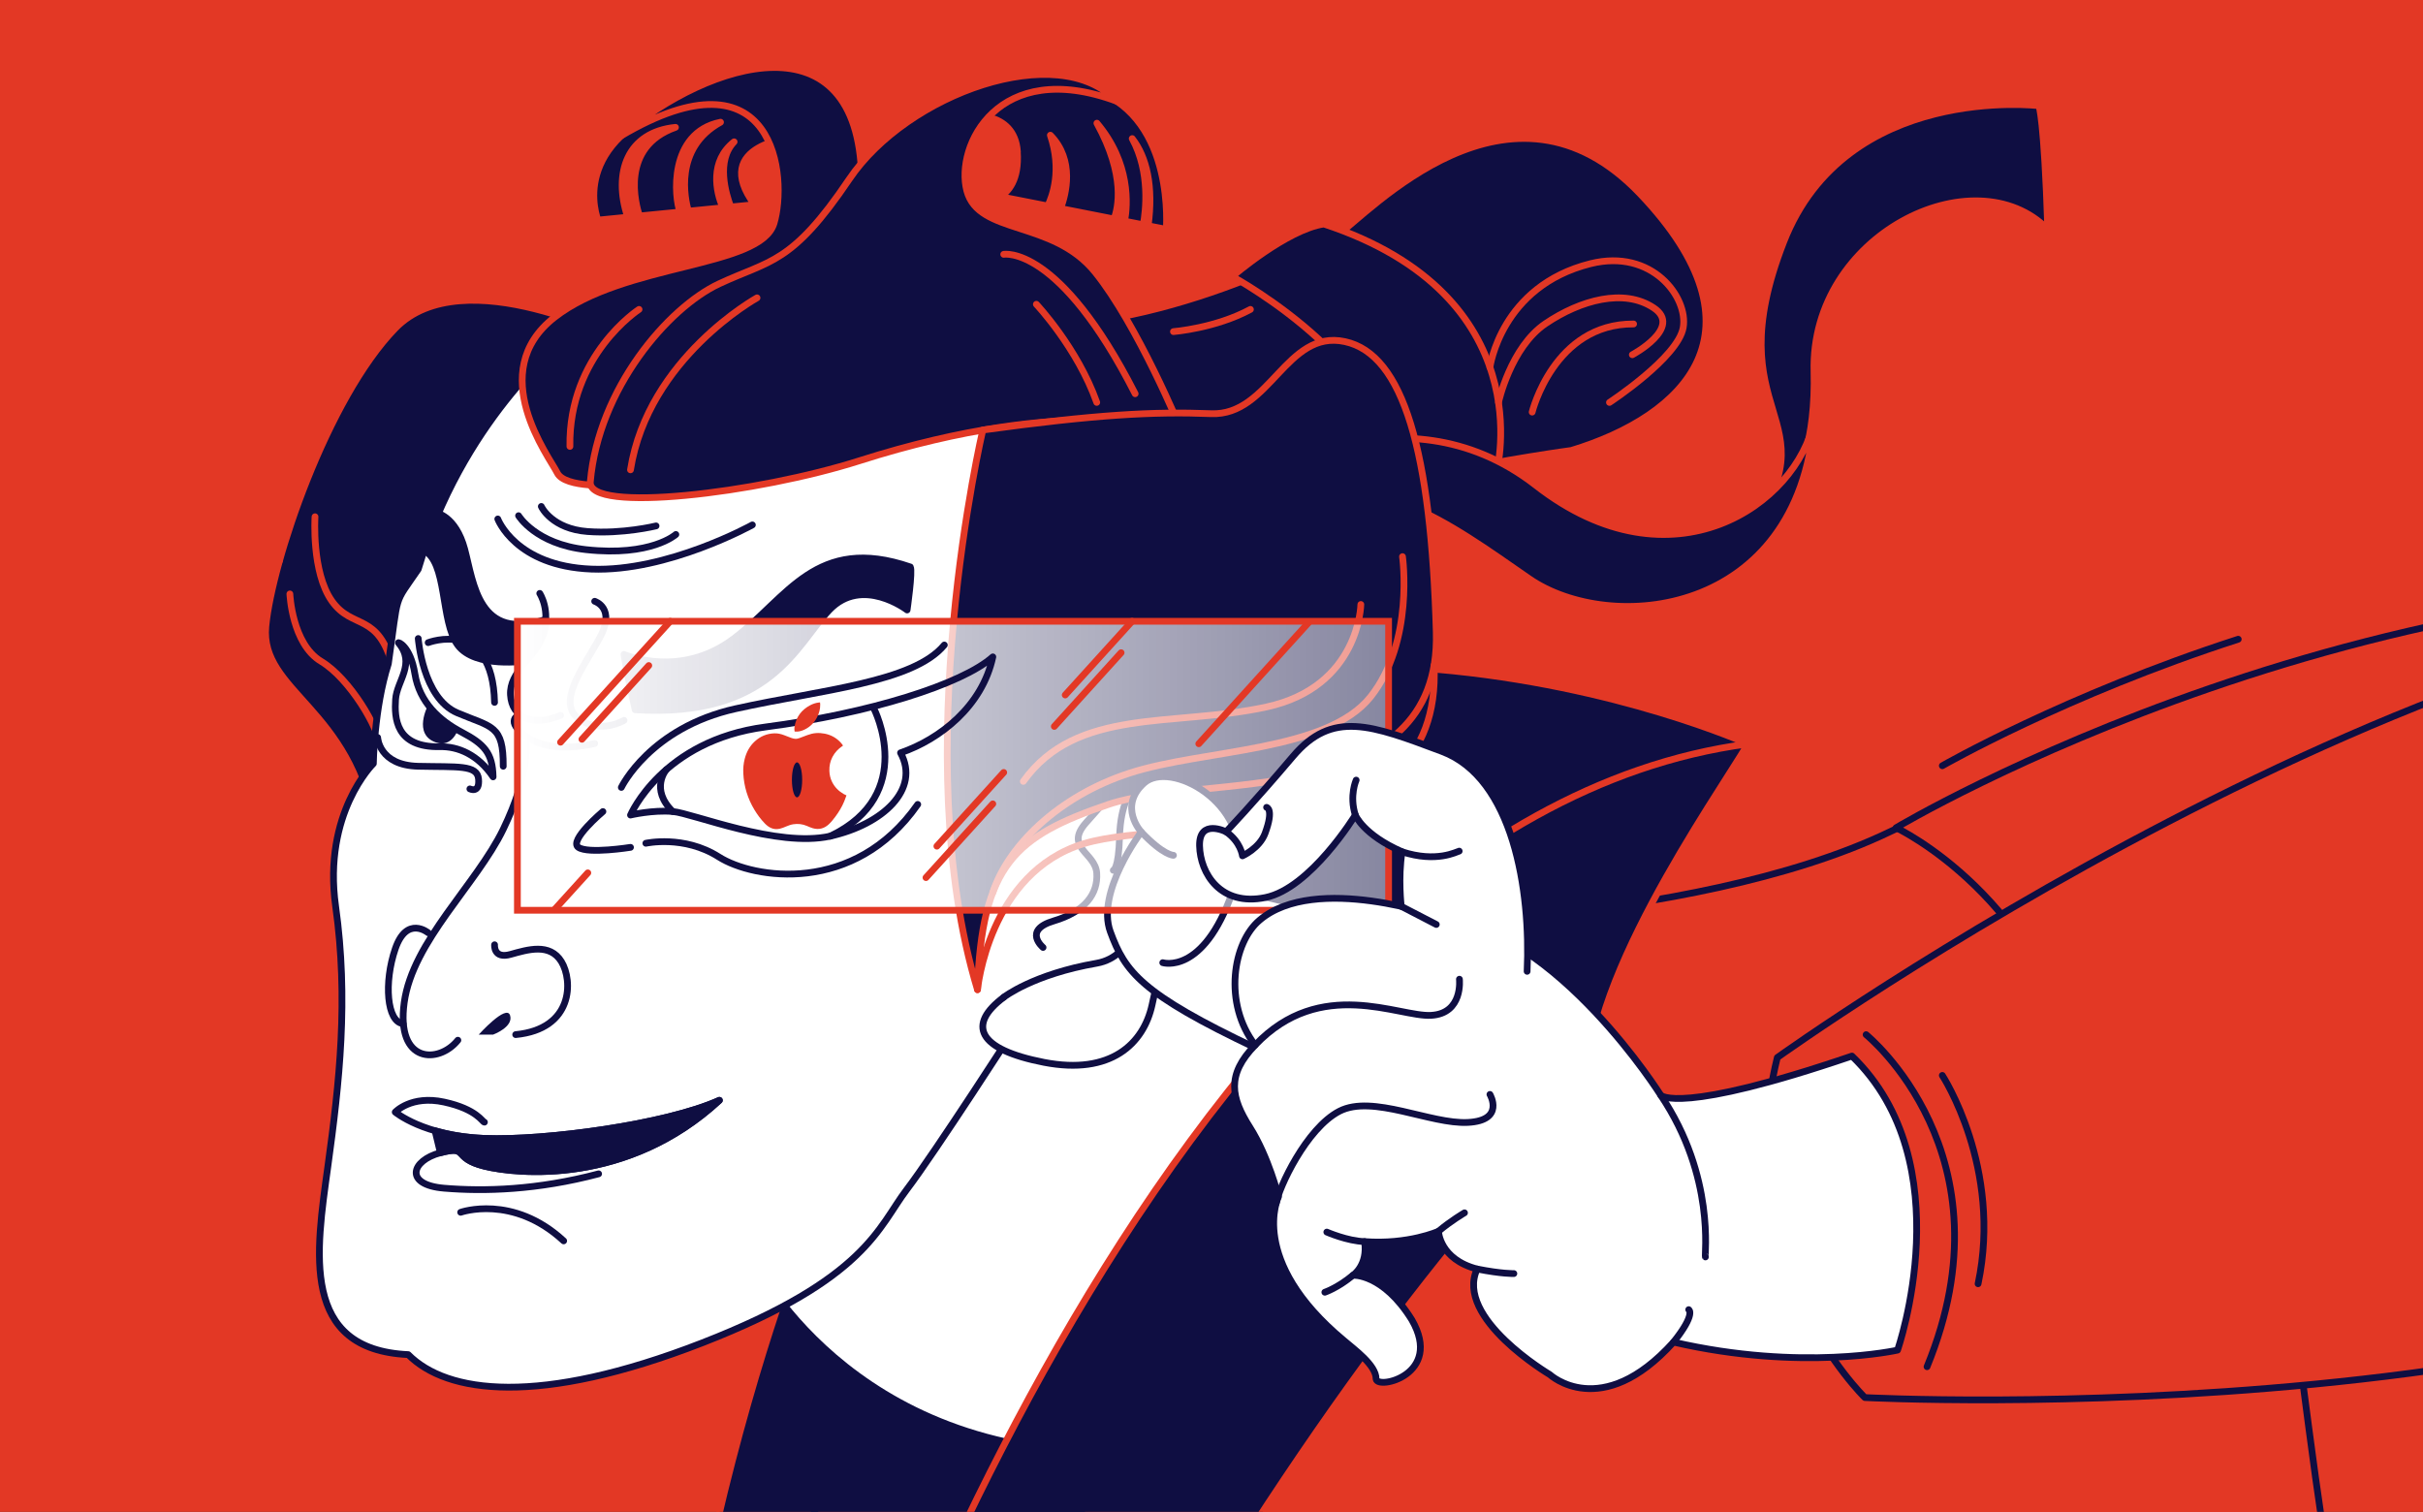
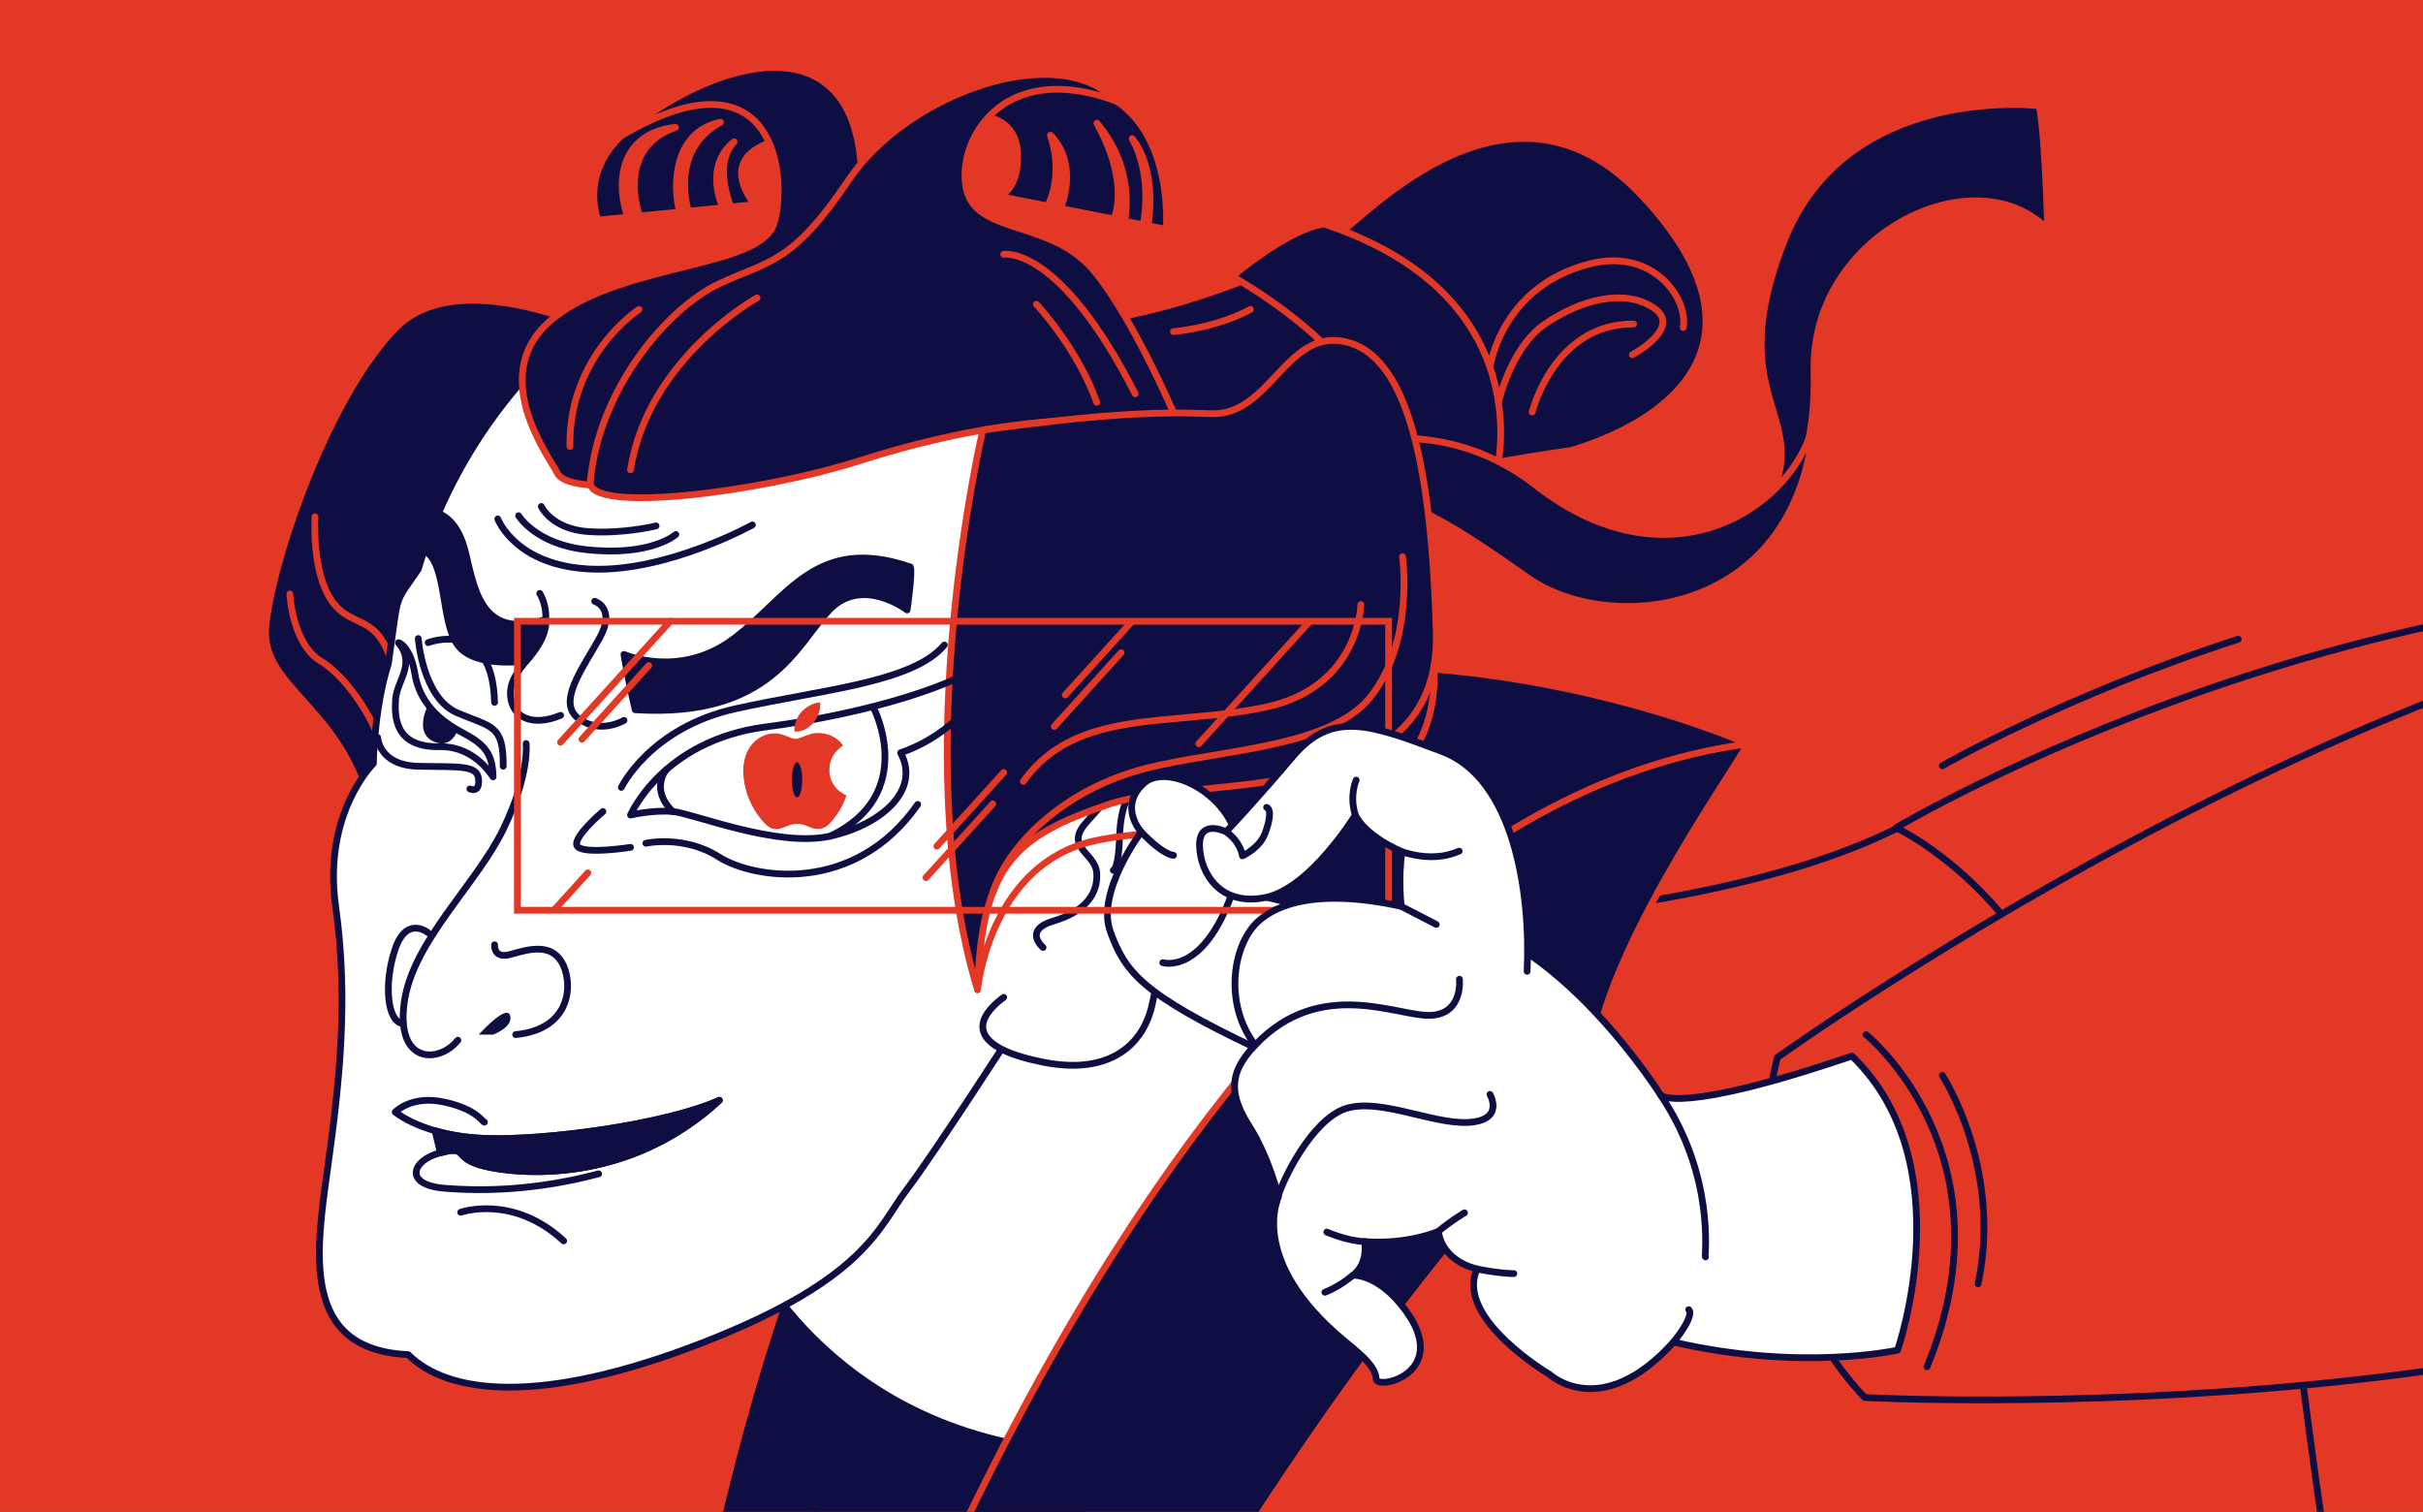
<svg xmlns="http://www.w3.org/2000/svg" width="718" height="448" viewBox="0 0 718 448" fill="none">
  <rect x="0" y="0" width="718" height="448" fill="#333333" stroke="none" />
  <g clip-path="url(#clip0_2313_5235)">
    <rect width="718" height="448" fill="#E33825" />
    <path d="M465.62 133.482C499.442 123.216 524.682 98.1 486.085 57.509C447.499 16.918 405.575 63.228 396.018 69.892C386.471 76.557 331.086 103.063 291.091 94.829C251.096 86.605 239.128 127.092 242.03 122.006C278.084 105.587 310.072 124.946 308.976 126.969C286.374 151.15 262.042 161.784 262.042 161.784C262.042 161.784 311.462 182.713 351.306 163.051C391.15 143.389 465.61 133.482 465.61 133.482H465.62Z" fill="#0F0E42" stroke="#E33825" stroke-width="2" stroke-linecap="round" stroke-linejoin="round" />
    <path d="M365.148 81.925C365.148 81.925 418.482 110.898 410.305 143.842C419.89 142.565 443.522 139.569 443.522 139.569C443.522 139.569 457.068 87.701 392.288 66.375C381.275 68.02 365.148 81.925 365.148 81.925Z" fill="#0F0E42" stroke="#E33825" stroke-width="2" stroke-linecap="round" stroke-linejoin="round" />
-     <path d="M441.508 108.86C441.508 108.86 444.703 84.783 471.322 78.129C489.604 73.563 500.314 88.177 498.783 97.053C497.252 105.93 476.928 119.249 476.928 119.249" stroke="#E33825" stroke-width="2" stroke-linecap="round" stroke-linejoin="round" />
+     <path d="M441.508 108.86C441.508 108.86 444.703 84.783 471.322 78.129C489.604 73.563 500.314 88.177 498.783 97.053" stroke="#E33825" stroke-width="2" stroke-linecap="round" stroke-linejoin="round" />
    <path d="M444.039 119.247C444.039 119.247 447.603 102.893 458.001 95.879C468.399 88.865 481.236 85.367 490.009 91.209C498.781 97.051 483.703 105.114 483.703 105.114" stroke="#E33825" stroke-width="2" stroke-linecap="round" stroke-linejoin="round" />
    <path d="M454.023 122.109C454.023 122.109 460.48 95.877 484.074 96" stroke="#E33825" stroke-width="2" stroke-linecap="round" stroke-linejoin="round" />
    <path d="M347.727 98.259C347.727 98.259 360.167 97.285 370.536 91.68" stroke="#E33825" stroke-width="2" stroke-linecap="round" stroke-linejoin="round" />
    <path d="M517.961 157.649C517.961 157.649 538.587 150.436 537.538 110.035C536.489 69.633 585.029 45.849 606.809 67.969C605.759 34.733 604.181 31.32 604.181 31.32C604.181 31.32 547.038 24.505 528.595 71.561C507.941 124.252 544.041 123.155 517.961 157.658V157.649Z" fill="#0F0E42" stroke="#E33825" stroke-width="2" stroke-linecap="round" stroke-linejoin="round" />
    <path d="M368.657 143.85C368.657 143.85 414.75 112.334 455.151 143.85C495.553 175.366 532.552 149.389 537.543 124.727C532.816 182.975 477.025 188.042 453.1 171.471C429.175 154.9 405.788 137.091 378.554 150.07C351.321 163.049 368.657 143.85 368.657 143.85Z" fill="#0F0E42" stroke="#E33825" stroke-width="2" stroke-linecap="round" stroke-linejoin="round" />
    <path d="M396.306 274.913C396.306 274.913 500.77 275.017 560.163 246.403C704.272 176.971 660.43 448.761 715.568 556.146C770.707 663.531 815.089 708.82 764.78 753.806C714.472 798.792 358.636 1022.28 294.205 925.045C229.774 827.813 103.843 440.764 396.306 274.913Z" fill="#E33825" stroke="#0F0E42" stroke-width="2" stroke-linecap="round" stroke-linejoin="round" />
    <path d="M241.873 784.764C241.873 784.764 184.059 745.771 192.056 595.81C200.053 445.849 245.181 348.484 245.181 348.484C245.181 348.484 347.726 369.583 348.01 372.438C348.294 375.293 222.447 721.921 241.873 784.755V784.764Z" fill="#0F0E42" stroke="#E33825" stroke-width="2" stroke-linecap="round" stroke-linejoin="round" />
    <path d="M312.42 421.572C311.692 416.987 517.973 220.433 517.973 220.433C517.973 220.433 363.134 150.623 244.274 253.121C230.529 304.81 312.429 421.572 312.429 421.572H312.42Z" fill="#0F0E42" stroke="#E33825" stroke-width="2" stroke-linecap="round" stroke-linejoin="round" />
    <path d="M222.945 372.448C222.945 372.448 251.172 432.427 332.58 430.433C363.141 388.443 434.804 315.164 433.962 315.665C433.121 316.166 328.203 287.306 288.303 240.477C267.544 280.481 222.945 372.448 222.945 372.448Z" fill="white" stroke="#0F0E42" stroke-width="2" stroke-linecap="round" stroke-linejoin="round" />
    <path d="M242.183 559.192C242.183 559.192 340.72 243.975 517.962 220.438C508.386 236.555 467.181 294.567 472.115 326.045C409.679 376.628 238.127 631.62 241.861 784.776C199.465 666.094 242.183 559.192 242.183 559.192Z" fill="#0F0E42" stroke="#E33825" stroke-width="2" stroke-linecap="round" stroke-linejoin="round" />
    <path d="M184.46 101.23C184.46 101.23 137.271 76.539 117.127 97.278C96.973 118.028 80.629 166.266 78.776 185.587C76.924 204.909 104.573 210.165 109.612 246.228C136.193 178.328 184.45 101.23 184.45 101.23H184.46Z" fill="#0F0E42" stroke="#E33825" stroke-width="2" stroke-linecap="round" stroke-linejoin="round" />
    <path d="M104.297 267.239C105.242 263.438 100.657 229.436 88.009 216.165C66.731 193.827 82.848 166.055 82.848 166.055" stroke="#E33825" stroke-width="2" stroke-linecap="round" stroke-linejoin="round" />
    <path d="M85.898 175.992C85.898 175.992 86.513 190.786 95.134 195.957C103.755 201.127 112.338 216.035 112.537 220.884" stroke="#E33825" stroke-width="2" stroke-linecap="round" stroke-linejoin="round" />
    <path d="M93.348 153.125C93.348 153.125 92.261 169.535 98.368 178.128C104.474 186.721 112.112 181.247 116.432 197.724" stroke="#E33825" stroke-width="2" stroke-linecap="round" stroke-linejoin="round" />
    <path d="M152.893 213.656C152.893 213.656 162.138 231.664 143.695 240.436" stroke="#0F0E42" stroke-width="2" stroke-miterlimit="10" />
    <path d="M109.29 226.484C109.29 226.484 105.802 230.54 110.661 235.266" stroke="#0F0E42" stroke-width="2" stroke-miterlimit="10" />
-     <path d="M105.008 241.922C105.008 241.922 113.014 240.135 120.312 244.786C127.61 249.437 148.784 252.793 162.084 233.773" stroke="#0F0E42" stroke-width="2" stroke-miterlimit="10" />
    <path d="M166.125 101.227C165.766 102.191 136.84 124.906 123.937 168.673C116.431 179.676 118.246 174.846 115.08 196.691C110.835 209.935 110.637 226.27 110.637 226.27C110.637 226.27 95.607 240.969 99.454 268.533C103.311 296.098 100.607 320.657 97.138 345.773C93.669 370.889 88.904 399.919 120.969 401.394C132.407 412.898 159.584 416.793 208.153 397.887C256.722 378.981 260.333 363.469 268.67 352.532C277.008 341.595 301.633 303.348 301.633 303.348C301.633 303.348 320.718 195.689 313.581 172.171C306.454 148.652 290.062 119.934 290.062 119.934C290.062 119.934 214.59 147.111 171.031 124.367C159.272 118.582 166.097 101.236 166.097 101.236L166.125 101.227Z" fill="white" stroke="#0F0E42" stroke-width="2" stroke-linecap="round" stroke-linejoin="round" />
    <path d="M126.875 208.914C126.875 208.914 122.12 217.667 129.285 220.031C133.889 221.553 135.656 216.335 135.656 216.335C135.656 216.335 129.786 212.166 126.865 208.914H126.875Z" fill="#0F0E42" />
    <path d="M118.07 190.498C117.739 190.101 121.577 191.216 122.938 199.658C124.299 208.099 130.16 213.459 136.815 216.966C143.47 220.473 145.975 223.12 146.116 230.2C141.607 223.545 135.68 221.144 130.377 221.258C117.2 221.541 116.86 212.75 117.219 207.239C117.578 201.728 123.297 196.728 118.079 190.498H118.07Z" stroke="#0F0E42" stroke-width="2" stroke-linecap="round" stroke-linejoin="round" />
    <path d="M123.938 189.203C123.938 189.203 125.223 206.871 135.527 211.238C145.83 215.605 149.186 214.754 149.12 227.053" stroke="#0F0E42" stroke-width="2" stroke-linecap="round" stroke-linejoin="round" />
    <path d="M111.914 218.539C111.914 218.539 112.273 226.782 123.929 227.056C135.584 227.33 141.454 226.555 141.814 230.875C142.173 235.195 139.242 233.768 139.242 233.768" stroke="#0F0E42" stroke-width="2" stroke-linecap="round" stroke-linejoin="round" />
    <path d="M155.909 220.312C155.909 220.312 157.063 229.321 149.122 245.722C141.172 262.123 122.276 278.883 119.78 297.061C117.285 315.248 130.056 315.248 135.68 308.234" stroke="#0F0E42" stroke-width="2" stroke-linecap="round" stroke-linejoin="round" />
    <path d="M141.852 306.579C141.852 306.579 150.085 297.429 151.153 300.879C152.221 304.329 146.115 306.579 146.115 306.579H141.852Z" fill="#0F0E42" />
    <path d="M146.554 279.953C146.554 279.953 146.166 284.235 151.271 282.808C156.375 281.381 162.907 279.358 166.357 284.944C169.808 290.531 169.95 304.909 152.811 306.572" stroke="#0F0E42" stroke-width="2" stroke-linecap="round" stroke-linejoin="round" />
    <path d="M126.874 276.391C126.874 276.391 120.54 271.164 117.128 281.146C113.715 291.129 114.613 302.831 119.453 303.342" stroke="#0F0E42" stroke-width="2" stroke-linecap="round" stroke-linejoin="round" />
    <path d="M184.898 193.913C184.898 193.913 201.536 201.277 217.464 189.215C233.392 177.153 241.824 158.379 269.757 168.003C270.466 169.194 268.802 180.745 268.802 180.745C268.802 180.745 255.493 170.545 245.747 180.745C236.001 190.945 228.514 212.819 188.226 210.314C185.73 199.736 184.898 193.913 184.898 193.913Z" fill="#0F0E42" stroke="#0F0E42" stroke-width="2" stroke-linecap="round" stroke-linejoin="round" />
    <path d="M159.942 175.836C159.942 175.836 163.269 180.874 160.896 187.917C158.524 194.959 150.867 198.996 151.273 205.925C151.67 212.693 157.805 215.406 166.124 211.965" stroke="#0F0E42" stroke-width="2" stroke-linecap="round" stroke-linejoin="round" />
-     <path d="M176.219 220.313C176.219 220.313 163.817 223.602 156.396 218.536C148.976 213.469 153.995 211.758 153.995 211.758" stroke="#0F0E42" stroke-width="2" stroke-linecap="round" stroke-linejoin="round" />
    <path d="M176.219 178.172C176.219 178.172 182.685 180.157 177.599 189.203C172.514 198.259 164.989 208.166 171.455 212.94C177.921 217.713 184.907 213.46 184.907 213.46" stroke="#0F0E42" stroke-width="2" stroke-linecap="round" stroke-linejoin="round" />
    <path d="M129.157 151.945C129.157 151.945 135.017 152.739 137.702 162.759C140.387 172.779 141.767 190.258 161.722 183.537C162.383 189.209 155.956 195.835 155.956 195.835C155.956 195.835 140.897 198.17 135.66 191.175C130.423 184.18 132.682 166.106 125.328 162.977C127.247 155.982 129.157 151.955 129.157 151.955V151.945Z" fill="#0F0E42" stroke="#0F0E42" stroke-width="2" stroke-linecap="round" stroke-linejoin="round" />
    <path d="M126.875 190.422C126.875 190.422 145.979 183.03 146.546 208.127" stroke="#0F0E42" stroke-width="2" stroke-linecap="round" stroke-linejoin="round" />
    <path d="M147.508 153.781C147.508 153.781 152.735 167.753 175.262 168.632C197.788 169.511 222.951 155.539 222.951 155.539" stroke="#0F0E42" stroke-width="2" stroke-linecap="round" stroke-linejoin="round" />
    <path d="M153.664 152.805C153.664 152.805 158.693 161.227 173.695 162.872C192.998 164.98 200.276 158.372 200.276 158.372" stroke="#0F0E42" stroke-width="2" stroke-linecap="round" stroke-linejoin="round" />
    <path d="M160.406 150.07C160.501 150.363 163.677 156.716 174.085 157.5C184.492 158.285 194.408 155.837 194.408 155.837" stroke="#0F0E42" stroke-width="2" stroke-linecap="round" stroke-linejoin="round" />
    <path d="M143.547 332.514C142.971 332.514 141.383 328.686 131.608 326.559C121.834 324.432 117.117 329.537 117.117 329.537C117.117 329.537 125.53 336.626 143.538 337.335C161.546 338.044 197.429 333.176 213.168 326.039C185.934 351.24 153.331 347.97 143.538 345.559C133.745 343.149 139.133 339.32 130.484 341.589C121.834 343.858 119.669 351.089 131.599 352.082C143.529 353.074 159.201 352.649 177.389 347.828" stroke="#0F0E42" stroke-width="2" stroke-linecap="round" stroke-linejoin="round" />
    <path d="M130.493 341.589C139.142 339.32 133.754 343.149 143.547 345.559C153.34 347.97 185.953 351.231 213.177 326.039C197.438 333.176 161.555 338.044 143.547 337.335C137.658 337.099 132.79 336.191 128.914 335.057L130.493 341.589Z" fill="#0F0E42" stroke="#0F0E42" stroke-width="2" stroke-linecap="round" stroke-linejoin="round" />
    <path d="M136.508 359.223C136.508 359.223 151.944 353.749 167.031 367.693" stroke="#0F0E42" stroke-width="2" stroke-linecap="round" stroke-linejoin="round" />
    <path d="M301.669 244.248C302.633 244.437 308.418 246.753 310.923 238.084C313.428 229.416 309.571 216.693 325.953 207.627C342.335 198.562 353.319 193.939 357.176 216.106C361.033 238.274 357.365 253.691 351.391 265.838C345.417 277.985 343.876 286.464 341.371 297.836C338.866 309.208 329.224 318.652 309.373 314.795C289.522 310.938 286.629 303.612 297.424 295.52" fill="white" />
    <path d="M301.669 244.248C302.633 244.437 308.418 246.753 310.923 238.084C313.428 229.416 309.571 216.693 325.953 207.627C342.335 198.562 353.319 193.939 357.176 216.106C361.033 238.274 357.365 253.691 351.391 265.838C345.417 277.985 343.876 286.464 341.371 297.836C338.866 309.208 329.224 318.652 309.373 314.795C289.522 310.938 286.629 303.612 297.424 295.52" stroke="#0F0E42" stroke-width="2" stroke-linecap="round" stroke-linejoin="round" />
-     <path d="M338.797 268.273C338.684 268.954 336.245 283.474 324.987 285.421C306.119 288.682 297.422 295.507 297.422 295.507" stroke="#0F0E42" stroke-width="2" stroke-linecap="round" stroke-linejoin="round" />
    <path d="M309.085 280.745C309.085 280.745 302.95 275.64 312.261 272.88C321.572 270.12 325.4 264.807 324.994 258.719C324.587 252.641 315.324 251.157 321.789 243.822C328.255 236.477 330.722 234.454 329.673 229.803C328.633 225.143 333.18 212.769 342.378 215.34C351.585 217.911 338.597 222.241 341.281 229.803C343.966 237.365 350.375 239.502 349.827 246.894C349.278 254.286 342.378 262.34 342.378 262.34" stroke="#0F0E42" stroke-width="2" stroke-linecap="round" stroke-linejoin="round" />
    <path d="M329.898 257.886C329.898 257.886 331.487 257.668 331.761 247.875C332.035 238.082 335.268 234.414 335.268 234.414" stroke="#0F0E42" stroke-width="2" stroke-linecap="round" stroke-linejoin="round" />
    <path d="M185.358 64.418C185.576 64.37 185.765 64.333 185.991 64.285C181.624 51.184 185.916 39.169 200.161 37.732C183.619 43.536 188.355 60.589 189.499 64.002C193.299 63.624 197.429 63.217 201.523 62.82C199.849 58.793 198.006 39.377 213.509 36.21C199.566 43.877 202.969 59.048 203.98 62.574C207.582 62.215 211.089 61.875 214.246 61.563C212.072 56.77 210.304 47.743 217.536 42.024C212.129 47.629 215.078 57.46 216.553 61.336C219.351 61.062 221.771 60.826 223.595 60.646C210.257 42.648 235.61 40.663 235.61 40.663C235.61 40.663 221.109 24.006 208.801 27.655C169.978 38.668 175.612 60.826 177.172 65.231C179.289 65.023 182.116 64.739 185.368 64.418H185.358Z" fill="#0F0E42" stroke="#E33825" stroke-width="2" stroke-linecap="round" stroke-linejoin="round" />
    <path d="M182.005 143.746C182.005 143.746 167.391 144.785 165.113 140.106C162.835 135.427 143.485 110.32 164.281 94.052C185.077 77.783 225.318 79.447 229.355 66.175C233.391 52.903 230.102 13.003 183.953 40.303C210.676 17.738 254.131 4.722 255.312 52.327C243.61 87.501 182.005 143.736 182.005 143.736V143.746Z" fill="#0F0E42" stroke="#E33825" stroke-width="2" stroke-linecap="round" stroke-linejoin="round" />
    <path d="M301.468 44.981C302.035 53.413 298.688 56.882 296.382 58.262L310.476 61.041C311.885 58.158 314.758 50.388 311.251 40.065C318.511 47.476 315.864 57.562 314.276 61.788L330.1 64.907C331.339 61.722 333.636 52.118 325.043 36.502C335.063 48.393 334.137 60.72 333.258 65.531L338.778 66.618C339.525 62.554 340.943 51.021 335.507 41.067C339.761 46.512 341.831 55.161 340.224 66.902L345.603 67.961C345.868 63.839 347.116 30.953 319.967 25.508C291.003 19.704 286.258 34.365 286.258 34.365C286.258 34.365 300.636 32.276 301.496 44.971L301.468 44.981Z" fill="#0F0E42" stroke="#E33825" stroke-width="2" stroke-linecap="round" stroke-linejoin="round" />
    <path d="M174.924 142.765C174.092 152.19 224.533 146.149 254.688 136.526C316.907 116.675 349.878 127.177 349.878 127.177C349.878 127.177 337.127 96.285 324.526 80.66C311.925 65.034 289.994 69.732 286.497 56.517C282.999 43.302 295.713 16.994 330.784 29.945C313.759 11.597 268.782 27.705 251.663 53.086C234.544 78.467 228.22 77.011 213.076 84.101C197.933 91.19 177.354 115.191 174.924 142.765Z" fill="#0F0E42" stroke="#E33825" stroke-width="2" stroke-linecap="round" stroke-linejoin="round" />
    <path d="M291.227 127.438C291.227 127.438 268.597 223.744 289.658 293.26C290.839 256.092 301.039 247.698 328.481 238.358C355.923 229.019 427.103 240.665 425.6 187.293C424.097 133.922 415.939 104.978 398.527 101.225C381.115 97.472 376.303 123.269 358.91 122.579C341.857 121.908 324.69 122.834 291.227 127.428V127.438Z" fill="#0F0E42" stroke="#E33825" stroke-width="2" stroke-linecap="round" stroke-linejoin="round" />
    <path d="M289.664 293.264C289.664 293.264 292.916 258.591 321.18 249.989C349.444 241.387 427.601 255.122 424.963 197.109" stroke="#E33825" stroke-width="2" stroke-linecap="round" stroke-linejoin="round" />
    <path d="M415.597 164.938C415.597 164.938 419.152 190.054 406.173 206.436C393.194 222.818 356.658 222.033 334.973 229C313.289 235.967 298.485 251.101 294.203 264.477" stroke="#E33825" stroke-width="2" stroke-linecap="round" stroke-linejoin="round" />
    <path d="M403.254 179.117C403.254 179.117 402.885 203.487 375.283 209.489C347.69 215.492 319.047 209.423 303.242 231.534" stroke="#E33825" stroke-width="2" stroke-linecap="round" stroke-linejoin="round" />
    <path d="M398.107 330.793C398.107 330.793 382.793 330.991 372.367 310.668C338.081 294.437 333.374 287.915 329.035 276.117C324.687 264.33 338.185 246.53 338.185 246.53C338.185 246.53 331.266 239.024 338.998 232.057C346.731 225.091 370.382 237.833 366.809 257.467C365.93 262.883 365.135 264.443 365.135 264.443C365.135 264.443 385.809 265.729 396.283 274.898" fill="white" />
    <path d="M398.107 330.793C398.107 330.793 382.793 330.991 372.367 310.668C338.081 294.437 333.374 287.915 329.035 276.117C324.687 264.33 338.185 246.53 338.185 246.53C338.185 246.53 331.266 239.024 338.998 232.057C346.731 225.091 370.382 237.833 366.809 257.467C365.93 262.883 365.135 264.443 365.135 264.443C365.135 264.443 385.809 265.729 396.283 274.898" stroke="#0F0E42" stroke-width="2" stroke-linecap="round" stroke-linejoin="round" />
    <path d="M347.725 253.44C347.725 253.44 344.814 253.515 338.188 246.539" stroke="#0F0E42" stroke-width="2" stroke-linecap="round" stroke-linejoin="round" />
    <path d="M344.555 285.257C344.555 285.257 356.522 289.029 365.143 264.461" stroke="#0F0E42" stroke-width="2" stroke-linecap="round" stroke-linejoin="round" />
    <path d="M366.922 297.18L372.367 310.678" stroke="#0F0E42" stroke-width="2" stroke-linecap="round" stroke-linejoin="round" />
    <path d="M868.994 176.404C707.661 158.019 561.859 245.278 561.859 245.278C561.859 245.278 606.099 265.98 616.743 321.242C627.387 376.503 873.55 196.69 873.55 196.69" fill="#E33825" />
    <path d="M868.994 176.404C707.661 158.019 561.859 245.278 561.859 245.278C561.859 245.278 606.099 265.98 616.743 321.242C627.387 376.503 873.55 196.69 873.55 196.69" stroke="#0F0E42" stroke-width="2" stroke-linecap="round" stroke-linejoin="round" />
-     <path d="M411.479 184.094H153.32V269.728H411.479V184.094Z" fill="url(#paint0_linear_2313_5235)" />
    <path d="M411.479 184.094H153.32V269.728H411.479V184.094Z" stroke="#E33825" stroke-width="2" stroke-miterlimit="10" />
    <path d="M186.836 241.516C186.836 241.516 196.232 219.424 226.85 215.416C257.468 211.418 284.985 202.825 294.202 194.648C291.073 209.263 278.52 219.075 266.855 223.073C272.772 233.859 261.637 244.295 245.983 247.774C230.329 251.252 205.279 240.987 199.361 240.467C193.444 239.947 186.836 241.506 186.836 241.506V241.516Z" stroke="#0F0E42" stroke-width="2" stroke-linecap="round" stroke-linejoin="round" />
    <path d="M258.973 209.984C258.973 209.984 272.018 235.394 245.984 247.787" stroke="#0F0E42" stroke-width="2" stroke-linecap="round" stroke-linejoin="round" />
    <path d="M197.425 228.086C197.425 228.086 192.51 233.814 199.363 240.479" stroke="#0F0E42" stroke-width="2" stroke-linecap="round" stroke-linejoin="round" />
    <path d="M184.117 233.323C184.117 233.323 192.596 215.627 218.044 209.993C243.481 204.35 270.64 202.232 279.828 191.125" stroke="#0F0E42" stroke-width="2" stroke-linecap="round" stroke-linejoin="round" />
    <path d="M191.383 249.873C191.383 249.873 202.688 247.349 212.992 253.909C223.286 260.47 253.176 265.215 271.95 238.359" stroke="#0F0E42" stroke-width="2" stroke-linecap="round" stroke-linejoin="round" />
    <path d="M178.658 240.477C178.658 240.477 168.458 249.069 171.388 251.083C174.319 253.096 186.834 251.083 186.834 251.083" stroke="#0F0E42" stroke-width="2" stroke-linecap="round" stroke-linejoin="round" />
    <path d="M250.815 235.666V235.741C250.815 235.741 250.777 235.817 250.768 235.855C250.569 236.393 250.39 236.932 250.163 237.462C249.482 239.116 248.556 240.628 247.488 242.056C246.892 242.85 246.287 243.625 245.55 244.296C244.189 245.534 242.62 245.931 240.842 245.412C240.256 245.241 239.699 244.986 239.141 244.75C237.808 244.173 236.437 244.022 235.01 244.249C234.273 244.372 233.583 244.636 232.893 244.92C232.306 245.166 231.72 245.421 231.087 245.563C230.17 245.761 229.272 245.723 228.412 245.317C227.76 245.015 227.202 244.58 226.701 244.069C225.472 242.812 224.432 241.413 223.534 239.919C221.559 236.62 220.453 233.047 220.263 229.19C220.188 227.725 220.311 226.279 220.679 224.861C221.199 222.847 222.145 221.08 223.695 219.662C225.321 218.178 227.23 217.384 229.442 217.299C230.425 217.261 231.371 217.478 232.288 217.819C233.015 218.083 233.734 218.376 234.462 218.65C234.84 218.792 235.237 218.896 235.643 218.924C236.097 218.953 236.532 218.839 236.948 218.688C237.723 218.405 238.479 218.102 239.254 217.819C240.067 217.516 240.909 217.299 241.769 217.232C242.657 217.157 243.537 217.232 244.416 217.403C246.108 217.743 247.582 218.499 248.821 219.719C249.189 220.087 249.53 220.484 249.823 220.929C249.747 220.976 249.681 221.023 249.615 221.07C248.386 221.902 247.393 222.951 246.694 224.265C246.004 225.57 245.72 226.959 245.767 228.425C245.805 229.559 246.051 230.646 246.552 231.667C247.318 233.236 248.499 234.408 249.993 235.278C250.248 235.429 250.522 235.533 250.787 235.666H250.815Z" fill="#E33825" />
    <path d="M242.996 208.133C243.015 208.341 243.043 208.539 243.052 208.738C243.081 210.156 242.703 211.47 242.032 212.708C241.219 214.202 240.065 215.364 238.524 216.13C237.825 216.48 237.097 216.726 236.322 216.782C236.067 216.801 235.811 216.782 235.556 216.773C235.462 216.773 235.452 216.707 235.443 216.64C235.367 216.177 235.377 215.714 235.452 215.26C235.953 212.406 237.522 210.335 240.065 208.984C240.84 208.577 241.663 208.294 242.533 208.18C242.674 208.161 242.826 208.152 242.996 208.133Z" fill="#E33825" />
    <path d="M315.656 205.939L335.46 184.094" stroke="#E33825" stroke-width="2" stroke-linecap="round" stroke-linejoin="round" />
    <path d="M312.422 215.252L332.216 193.406" stroke="#E33825" stroke-width="2" stroke-linecap="round" stroke-linejoin="round" />
    <path d="M277.625 250.736L297.429 228.891" stroke="#E33825" stroke-width="2" stroke-linecap="round" stroke-linejoin="round" />
    <path d="M274.391 260.049L294.194 238.203" stroke="#E33825" stroke-width="2" stroke-linecap="round" stroke-linejoin="round" />
    <path d="M355.234 220.384L387.724 184.539" stroke="#E33825" stroke-width="2" stroke-linecap="round" stroke-linejoin="round" />
    <path d="M166.102 219.93L198.591 184.094" stroke="#E33825" stroke-width="2" stroke-linecap="round" stroke-linejoin="round" />
    <path d="M368.656 241.853L388.46 220.008" stroke="#E33825" stroke-width="2" stroke-linecap="round" stroke-linejoin="round" />
    <path d="M164.289 269.559L174.186 258.641" stroke="#E33825" stroke-width="2" stroke-linecap="round" stroke-linejoin="round" />
    <path d="M366.945 254.162L376.842 243.234" stroke="#E33825" stroke-width="2" stroke-linecap="round" stroke-linejoin="round" />
    <path d="M172.445 219.057L192.249 197.211" stroke="#E33825" stroke-width="2" stroke-linecap="round" stroke-linejoin="round" />
    <path d="M236.186 236.267C237.027 236.267 237.708 233.947 237.708 231.086C237.708 228.225 237.027 225.906 236.186 225.906C235.345 225.906 234.664 228.225 234.664 231.086C234.664 233.947 235.345 236.267 236.186 236.267Z" fill="#0F0E42" />
    <path d="M526.667 313.361C526.667 313.361 722.38 172.891 865.743 176.133C926.657 179.839 997.299 261.833 895.85 344.282C794.402 426.73 552.606 414.12 552.606 414.12C552.606 414.12 511.609 374.389 526.667 313.361Z" fill="#E33825" stroke="#0F0E42" stroke-width="2" stroke-linecap="round" stroke-linejoin="round" />
    <path d="M427.194 271.873C427.194 271.873 389.836 258.573 373.255 272.658C365.334 279.275 362.394 297.311 371.941 309.685C363.311 318.514 364.814 325.291 370.372 334.045C375.93 342.798 378.861 354.595 378.861 354.595C378.861 354.595 369.588 373.397 398.202 397.19C401.179 399.771 407.825 404.497 407.768 408.6C408.099 411.908 427.761 407.352 418.355 391.074C409.791 377.292 400.924 377.878 400.924 377.878C400.924 377.878 405.414 374.947 404.365 367.905C417.381 368.86 426.258 364.852 426.258 364.852C426.258 364.852 426.579 373.142 437.715 376.034C430.937 390.573 459.239 407.305 459.239 407.305C459.239 407.305 474.467 421.446 495.907 397.691C533.973 406.482 562.294 400.064 562.294 400.064C562.294 400.064 581.682 344.604 548.777 312.927C497.362 330.462 492.135 324.544 492.135 324.544C492.135 324.544 461.867 276.297 427.194 271.882V271.873Z" fill="white" stroke="#0F0E42" stroke-width="2" stroke-linecap="round" stroke-linejoin="round" />
    <path d="M432.466 290.156C432.466 290.156 433.629 300.328 424.062 300.866C414.496 301.405 391.384 289.239 371.93 309.686" stroke="#0F0E42" stroke-width="2" stroke-linecap="round" stroke-linejoin="round" />
    <path d="M441.508 324.297C441.508 324.297 446.055 332.01 434.995 332.597C423.935 333.183 406.74 324.193 396.9 329.269C387.069 334.345 378.864 352.098 378.164 356.588" stroke="#0F0E42" stroke-width="2" stroke-linecap="round" stroke-linejoin="round" />
    <path d="M393.172 365.086C393.172 365.086 399.288 367.761 404.364 367.903" stroke="#0F0E42" stroke-width="2" stroke-linecap="round" stroke-linejoin="round" />
    <path d="M392.586 382.913C392.586 382.913 396.395 381.637 400.923 377.875" stroke="#0F0E42" stroke-width="2" stroke-linecap="round" stroke-linejoin="round" />
    <path d="M505.357 372.454C504.979 372.161 508.449 348.794 492.133 324.547" stroke="#0F0E42" stroke-width="2" stroke-linecap="round" stroke-linejoin="round" />
    <path d="M500.415 388.07C500.415 388.07 502.608 389.309 495.906 397.693" stroke="#0F0E42" stroke-width="2" stroke-linecap="round" stroke-linejoin="round" />
    <path d="M448.599 377.383C448.599 377.383 444.988 377.478 437.719 376.031" stroke="#0F0E42" stroke-width="2" stroke-linecap="round" stroke-linejoin="round" />
    <path d="M433.971 359.383C433.971 359.383 429.916 361.755 426.258 364.856" stroke="#0F0E42" stroke-width="2" stroke-linecap="round" stroke-linejoin="round" />
    <path d="M425.614 273.936L415.235 268.567C415.235 268.567 414.223 260.201 415.471 252.384C403.938 247.345 401.622 241.522 401.622 241.522C401.622 241.522 388.332 263.217 374.994 265.949C361.665 268.681 355.644 258.802 355.464 250.626C355.284 242.449 363.319 246.466 363.319 246.466C363.319 246.466 371.449 237.93 383.133 224.148C394.807 210.366 406.273 214.771 427.315 222.673C448.358 230.585 453.632 263.737 452.526 287.823" fill="white" />
    <path d="M425.614 273.936L415.235 268.567C415.235 268.567 414.223 260.201 415.471 252.384C403.938 247.345 401.622 241.522 401.622 241.522C401.622 241.522 388.332 263.217 374.994 265.949C361.665 268.681 355.644 258.802 355.464 250.626C355.284 242.449 363.319 246.466 363.319 246.466C363.319 246.466 371.449 237.93 383.133 224.148C394.807 210.366 406.273 214.771 427.315 222.673C448.358 230.585 453.632 263.737 452.526 287.823" stroke="#0F0E42" stroke-width="2" stroke-linecap="round" stroke-linejoin="round" />
    <path d="M363.328 246.475C367.695 249.5 368.177 253.603 368.177 253.603C368.177 253.603 373.235 251.353 374.88 246.929C377.583 239.65 375.324 239.234 375.324 239.234" stroke="#0F0E42" stroke-width="2" stroke-linecap="round" stroke-linejoin="round" />
    <path d="M432.397 252.203C431.669 252.364 425.695 255.739 415.477 252.402" stroke="#0F0E42" stroke-width="2" stroke-linecap="round" stroke-linejoin="round" />
    <path d="M401.866 231.164C401.866 231.164 399.786 235.768 401.629 241.524" stroke="#0F0E42" stroke-width="2" stroke-linecap="round" stroke-linejoin="round" />
    <path d="M552.977 306.586C552.977 306.586 596.895 342.034 571.032 404.981" stroke="#0F0E42" stroke-width="2" stroke-linecap="round" stroke-linejoin="round" />
    <path d="M297.43 75.363C297.43 75.363 313.783 72.366 336.376 116.672" stroke="#E33825" stroke-width="2" stroke-linecap="round" stroke-linejoin="round" />
    <path d="M307.102 90.164C307.102 90.164 319.239 103.02 324.996 119.241" stroke="#E33825" stroke-width="2" stroke-linecap="round" stroke-linejoin="round" />
    <path d="M224.328 88.258C224.328 88.258 192.084 106.095 186.828 139.218" stroke="#E33825" stroke-width="2" stroke-linecap="round" stroke-linejoin="round" />
    <path d="M189.366 91.68C189.366 91.68 168.438 105.226 168.882 132.28" stroke="#E33825" stroke-width="2" stroke-linecap="round" stroke-linejoin="round" />
    <path d="M575.562 226.904C575.562 226.904 612.098 205.938 663.248 189.414" stroke="#0F0E42" stroke-width="2" stroke-linecap="round" stroke-linejoin="round" />
    <path d="M575.562 318.664C575.562 318.664 593.438 346.011 586.159 380.401" stroke="#0F0E42" stroke-width="2" stroke-linecap="round" stroke-linejoin="round" />
  </g>
  <defs>
    <linearGradient id="paint0_linear_2313_5235" x1="153.32" y1="226.906" x2="411.47" y2="226.906" gradientUnits="userSpaceOnUse">
      <stop stop-color="white" />
      <stop offset="1" stop-color="white" stop-opacity="0.5" />
    </linearGradient>
    <clipPath id="clip0_2313_5235">
      <rect width="718" height="448" fill="white" />
    </clipPath>
  </defs>
</svg>